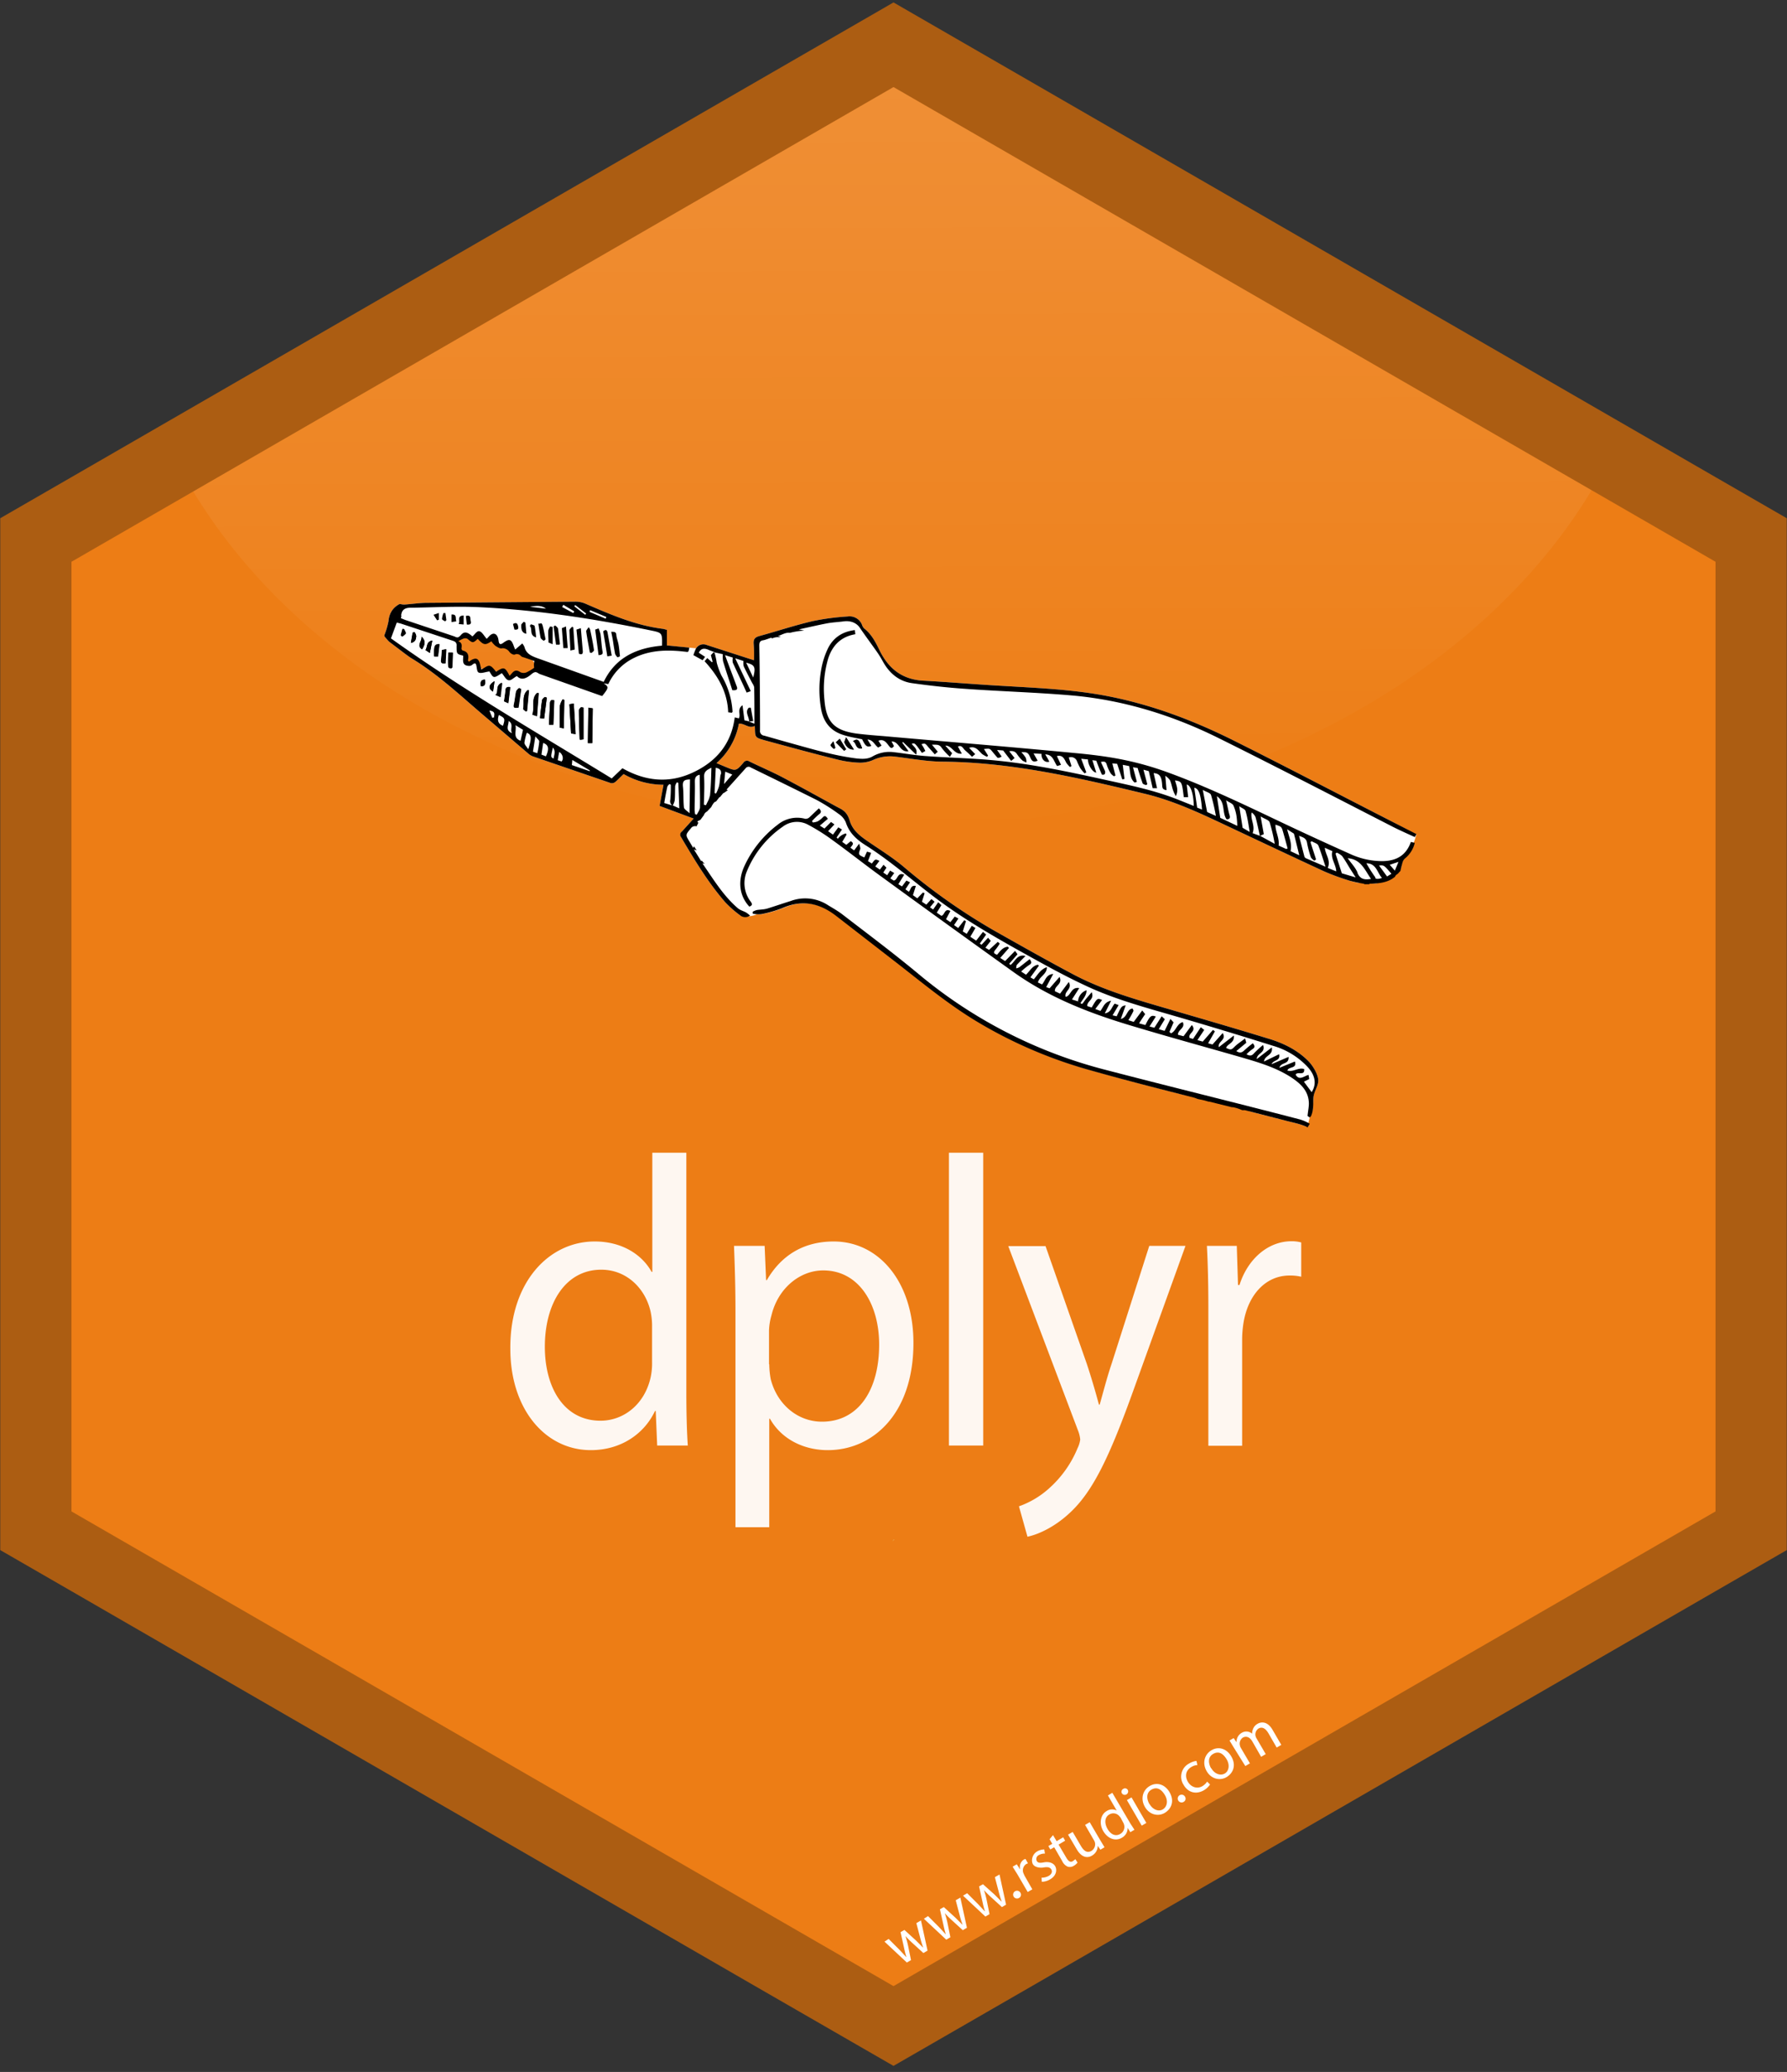
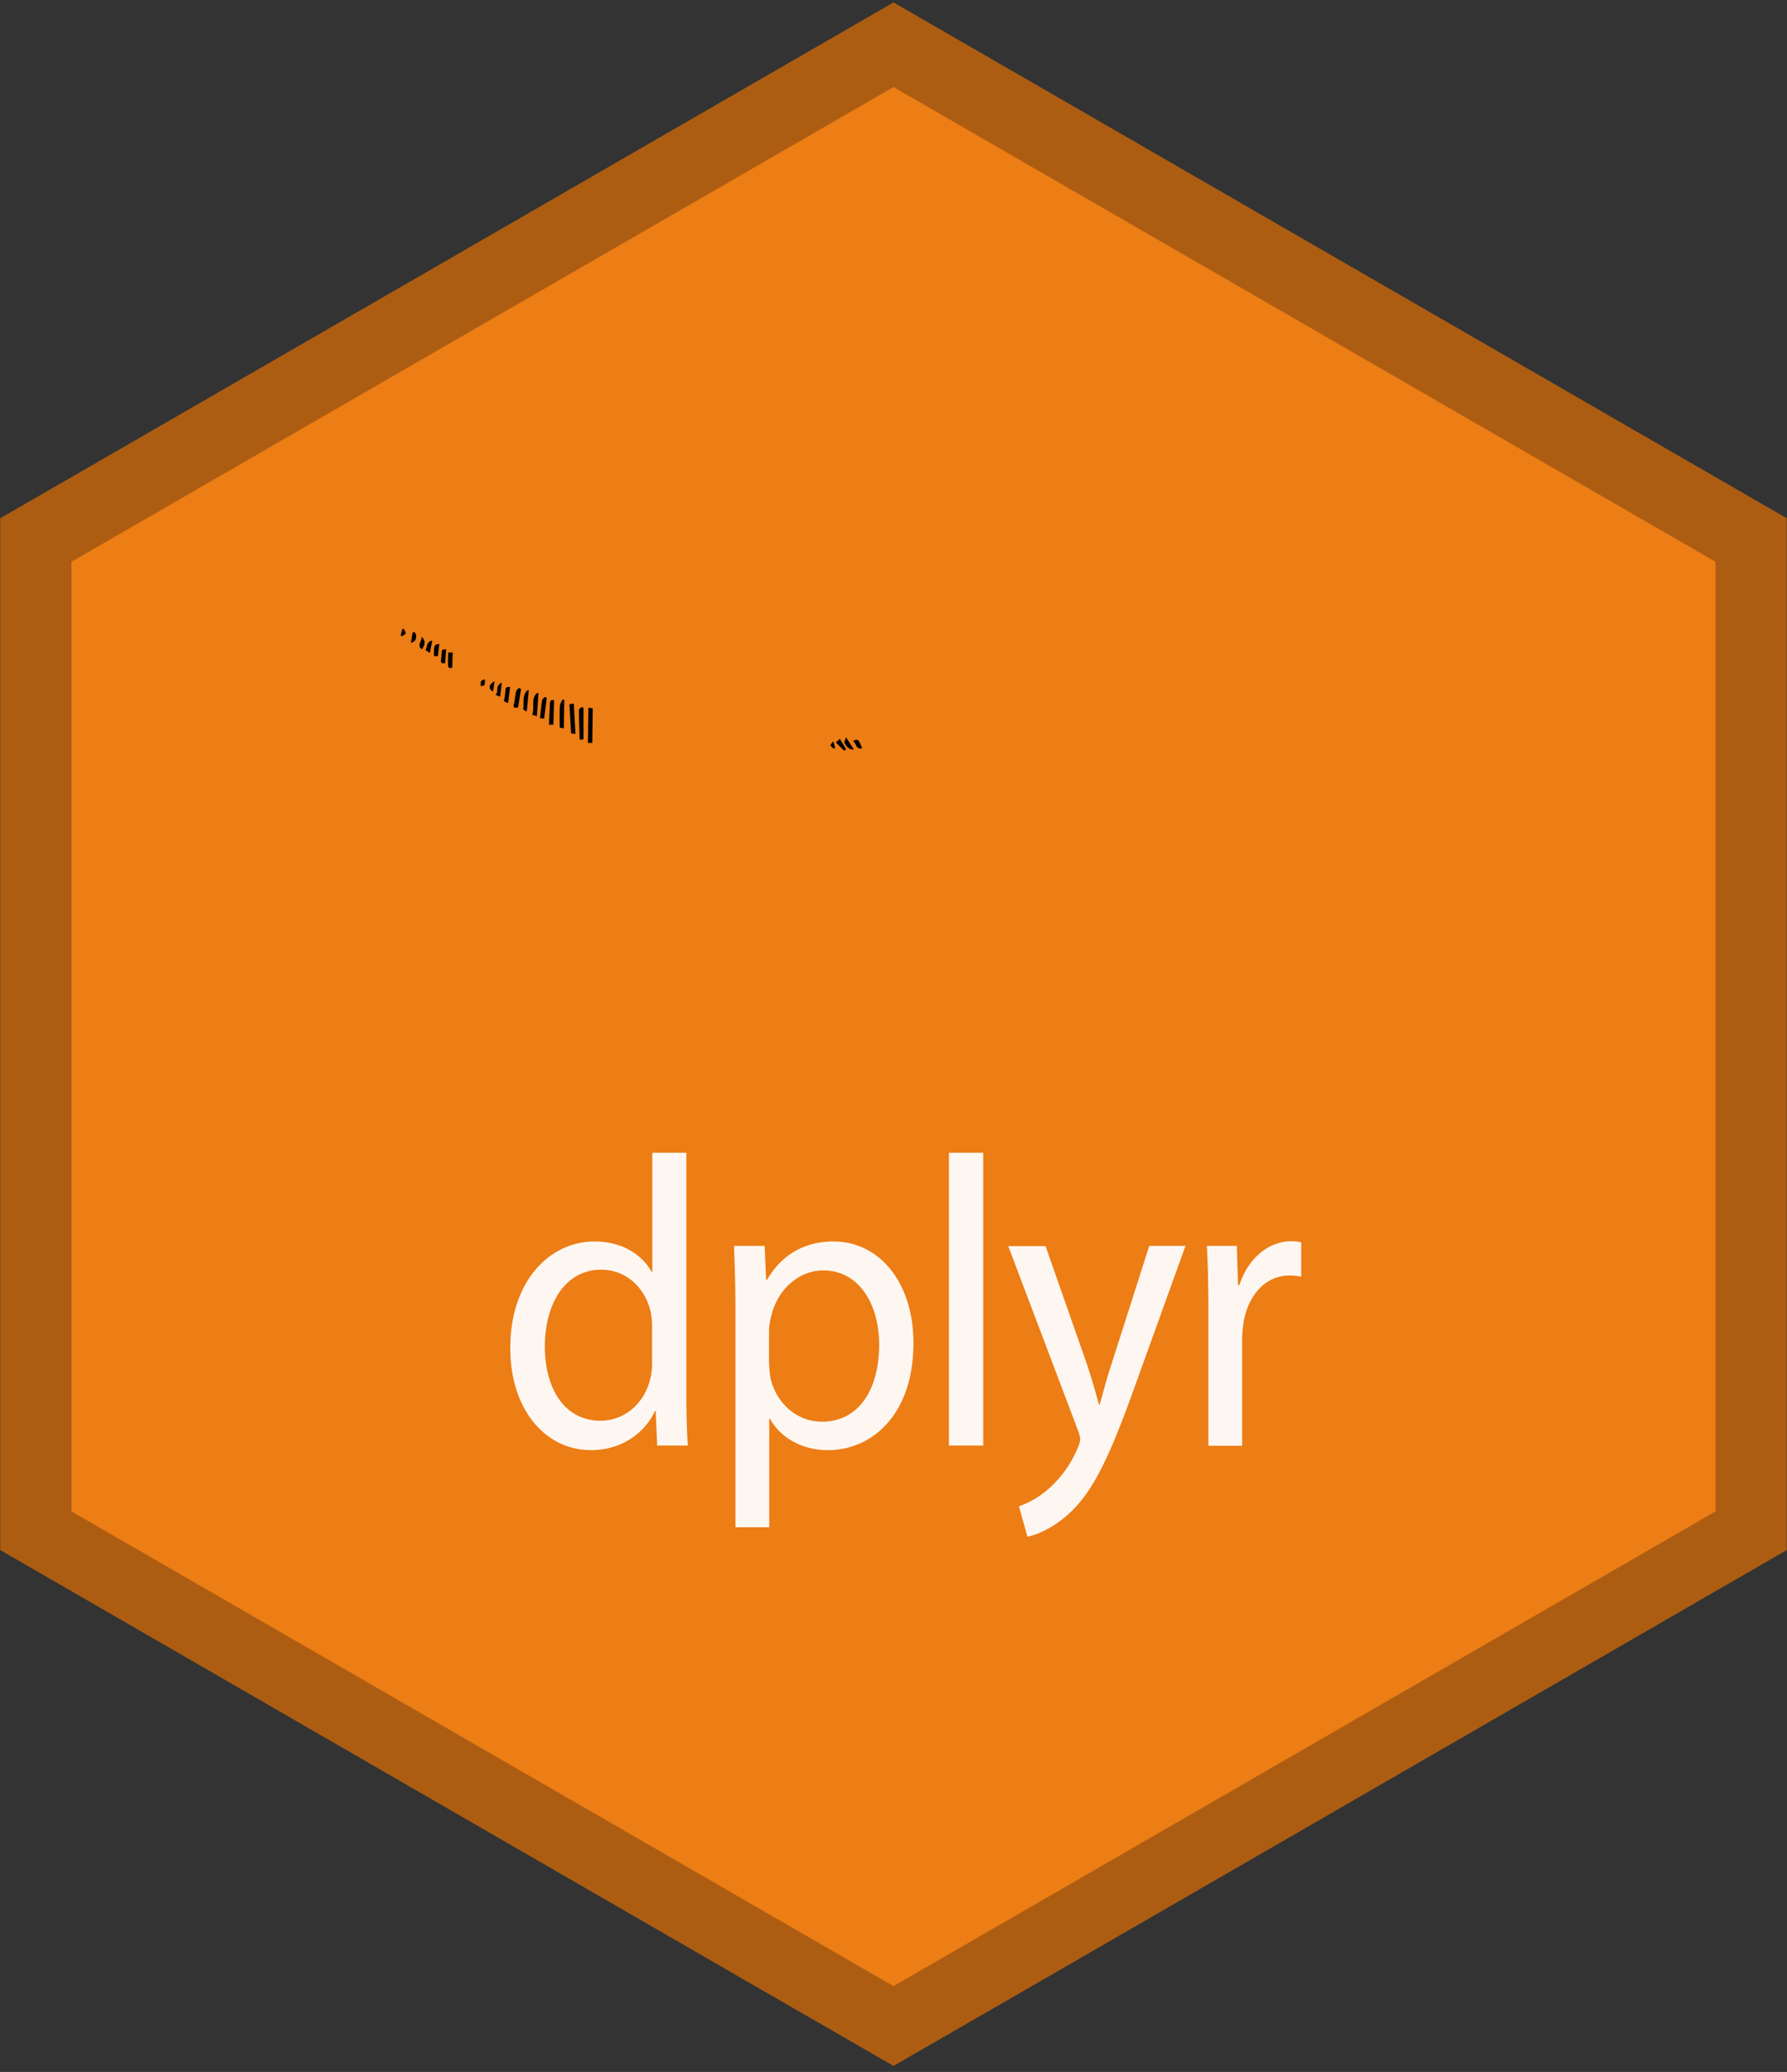
<svg xmlns="http://www.w3.org/2000/svg" id="Layer_1" data-name="Layer 1" viewBox="0 0 735 852">
  <rect x="0" y="0" width="735" height="852" fill="#333333" stroke="none" />
  <defs>
    <clipPath id="clip-path">
      <path fill="none" d="M369.5 7.4l358.7 207.1v422.1L369.5 845 2.8 636.6V214.5L369.5 7.4z" />
    </clipPath>
    <linearGradient id="linear-gradient" x1="366.25" y1="-122.39" x2="367.55" y2="341.13" gradientUnits="userSpaceOnUse">
      <stop offset="0" stop-color="#fff" stop-opacity=".83" />
      <stop offset="0.56" stop-color="#fff" stop-opacity=".37" />
      <stop offset="1" stop-color="#fff" stop-opacity="0" />
    </linearGradient>
    <style>.cls-2{fill:#dcddde}.cls-9{fill:#fff}</style>
  </defs>
  <g clip-path="url(#clip-path)">
    <circle cx="365.5" cy="437.4" r="442.1" fill="#ed7d15" />
-     <ellipse cx="366.9" cy="105.8" rx="315.2" ry="234.6" opacity=".25" fill="url(#linear-gradient)" />
  </g>
  <path d="M705.6 196.2L427.8 35.8 367.5 1l-60.3 34.8L29.4 196.2.1 213.1v424.3l29.3 16.9 281.2 162.4 56.9 32.8 56.9-32.8 281.2-162.4 29.3-16.9V213.1zm0 425.3L367.5 816.7 29.4 621.5V231L367.5 35.8 705.6 231v390.5z" fill="#ac5d12" />
-   <path d="M367 633.9l.9-.9h-.3z" fill="#e6b35a" />
  <path class="cls-9" d="M282.3 474v99.2c0 7.3.2 15.6.6 21.2h-12.6l-.6-14.2h-.3c-4.3 9.2-13.8 16.1-26.4 16.1-18.7 0-33.1-16.8-33.1-41.7-.2-27.3 15.8-44.1 34.7-44.1 11.8 0 19.8 5.9 23.4 12.5h.3v-49h14.1zm-14.1 71.7a27.9 27.9 0 00-.6-6.3c-2.1-9.5-9.8-17.3-20.3-17.3-14.6 0-23.2 13.6-23.2 31.7 0 16.6 7.7 30.4 22.9 30.4 9.4 0 18.1-6.6 20.6-17.8a27.4 27.4 0 00.6-6.4v-14.3zm34.3-6.6c0-10.5-.3-19-.6-26.8h12.6l.6 14.1h.3c5.8-10 14.9-15.9 27.5-15.9 18.7 0 32.8 16.8 32.8 41.7 0 29.5-17 44.1-35.2 44.1-10.2 0-19.2-4.7-23.8-12.9h-.3V628h-13.9v-88.9zm13.9 21.9a35.5 35.5 0 00.6 6.1c2.6 10.3 11 17.5 21.1 17.5 14.9 0 23.5-12.9 23.5-31.7 0-16.5-8.2-30.5-23-30.5-9.6 0-18.6 7.3-21.3 18.5a25.6 25.6 0 00-1 6.1v14zm73.9-87h14.1v120.4h-14.1V474zm39.7 38.3l17 48.5c1.8 5.4 3.7 11.9 5 16.8h.3c1.4-4.9 3-11.2 5-17.1l15.4-48.2h14.9l-21.1 58.5c-10.1 28.2-17 42.6-26.6 51.4-6.9 6.4-13.8 9-17.3 9.7l-3.5-12.5a36.7 36.7 0 0012.3-7.3 45 45 0 0011.8-16.6 11.2 11.2 0 001.1-3.6 13.7 13.7 0 00-1-3.9l-28.6-75.6H430zm67 25.6c0-9.7-.2-18-.6-25.6h12.3l.5 16.1h.6c3.5-11 12-18 21.4-18a14.4 14.4 0 014 .5V525a20 20 0 00-4.8-.5c-9.9 0-17 8-18.9 19.2a44.5 44.5 0 00-.6 7v43.8H497v-56.6z" opacity=".94" />
-   <path class="cls-9" d="M365.5 797.3l4.5 4.5 2.7 2.9h.1c-.4-1.2-.7-2.5-1-3.9l-1.4-6.3 1.6-.9 4.7 4.3 2.9 2.9h.1a36.3 36.3 0 01-1.2-3.9l-1.6-6.1 1.9-1.1 2.7 12.4-1.7 1-4.5-4.1a40.6 40.6 0 01-2.9-2.9 35.4 35.4 0 011.1 4l1.2 5.9-1.7 1-9.2-8.6zm16.2-9.4l4.5 4.5 2.7 2.9h.1c-.4-1.2-.7-2.5-1-3.9l-1.4-6.3 1.6-.9 4.7 4.3 2.9 2.9h.1a36.5 36.5 0 01-1.2-3.9l-1.6-6.1 1.9-1.1 2.7 12.4-1.7 1-4.5-4.1a40.5 40.5 0 01-2.9-2.9 35.4 35.4 0 011.1 4l1.2 5.9-1.7 1-9.2-8.6zm16.1-9.4l4.5 4.5 2.7 2.9h.1c-.4-1.2-.7-2.5-1-3.9l-1.4-6.3 1.6-.9 4.7 4.2 2.9 2.9h.1a36.3 36.3 0 01-1.2-3.9l-1.6-6.1 1.9-1.1 2.7 12.4-1.7 1-4.5-4.1a40.1 40.1 0 01-2.9-2.9 35 35 0 011.1 4l1.2 5.9-1.7 1-9.2-8.6zm21.4 1.9a1.6 1.6 0 11.5-2.1 1.5 1.5 0 01-.5 2.1zm-.7-9.6l-2-3.2 1.7-1 1.3 2h.1a3.6 3.6 0 011.6-4l.6-.2 1 1.8-.7.3a3.1 3.1 0 00-1.1 3.9l.4.9 3.2 5.6-1.9 1.1zm9.9 1.3a5.8 5.8 0 002.9-.7c1.4-.8 1.6-1.9 1.1-2.7s-1.4-1.1-3.1-.8-3.8-.1-4.5-1.4-.4-3.9 1.8-5.2a6 6 0 012.9-.8l.3 1.7a4.7 4.7 0 00-2.5.6 1.8 1.8 0 00-.9 2.4c.5.9 1.4.9 3 .6s3.7 0 4.6 1.6.4 4-2.1 5.4a6.9 6.9 0 01-3.4 1zm4.7-17.5l1.5 2.5 2.7-1.6.8 1.4-2.7 1.6 3.3 5.6c.8 1.3 1.6 1.8 2.6 1.2l1-.8.9 1.4a5.3 5.3 0 01-1.5 1.3 3.1 3.1 0 01-2.5.4 4.5 4.5 0 01-2.3-2.3l-3.3-5.7-1.6.9-.8-1.4 1.6-.9-1.1-1.9zm19.5 2.2l1.7 2.8-1.7 1-1.1-1.6a4.6 4.6 0 01-2.3 4c-1.6 1-4.1 1.2-6.3-2.5l-3.6-6.1 1.9-1.1 3.4 5.8c1.2 2 2.5 3 4.3 2a3.2 3.2 0 001.5-3.2 3.2 3.2 0 00-.4-1.1l-3.7-6.4 1.9-1.1zm4.9-19.6l7.4 12.6 1.7 2.6-1.7 1-1.1-1.8a4.5 4.5 0 01-2.4 4.1c-2.5 1.5-5.7.5-7.6-2.7s-1.1-6.9 1.4-8.3a4 4 0 014.1-.2l-3.6-6.2zm3.4 10.2l-.6-.7a3.2 3.2 0 00-4-.6c-2 1.1-2.1 3.6-.8 5.9s3.3 3.3 5.3 2.1a3.3 3.3 0 001.5-3.9 3.8 3.8 0 00-.4-.9zm3-11.3a1.4 1.4 0 01-2.4 1.4 1.3 1.3 0 01.5-1.9 1.3 1.3 0 011.9.5zm5.7 14.6l-6.1-10.5 1.9-1.1 6.1 10.5zm11.4-13.8c2.3 3.9.6 7.1-2 8.6s-6.2.8-8.1-2.5-.9-6.9 2-8.6 6.2-.7 8.1 2.5zm-8.2 4.9c1.3 2.3 3.7 3.3 5.5 2.2s2.2-3.6.8-5.9-3.2-3.5-5.5-2.2-2 4-.8 6zm14.1-.9a1.6 1.6 0 11.5-2.1 1.5 1.5 0 01-.5 2.1zm10.8-7.1a8.1 8.1 0 01-2.6 2.4c-3.2 1.8-6.5.9-8.3-2.3a6.1 6.1 0 012.4-8.8 7.3 7.3 0 012.9-1l.4 1.7a5.1 5.1 0 00-2.5.8c-2.4 1.4-2.7 3.9-1.4 6.1s3.8 3 5.9 1.8a6.2 6.2 0 002-1.9zm8.7-11.6c2.3 3.9.6 7.1-2 8.6s-6.2.8-8.1-2.5-.9-6.9 2-8.6 6.2-.7 8.1 2.5zm-8.2 4.9c1.3 2.3 3.7 3.2 5.5 2.2s2.2-3.6.8-5.9-3.2-3.5-5.5-2.2-2 3.9-.9 5.9zm9.2-8.6l-1.7-2.8 1.7-1 1.1 1.6h.1a4.2 4.2 0 012.2-3.8 3.6 3.6 0 014.2.4 5 5 0 01.4-2 4.1 4.1 0 011.9-2.1c1.4-.8 4-1.1 6.1 2.5l3.6 6.2-1.9 1.1-3.4-5.9c-1.2-2-2.6-2.8-4.1-1.9a2.9 2.9 0 00-1.2 3 3.6 3.6 0 00.4 1l3.8 6.5-1.9 1.1-3.6-6.3c-1-1.7-2.4-2.4-3.9-1.6a3 3 0 00-1.2 3.3 3.1 3.1 0 00.4 1l3.7 6.3-1.9 1.1zm75.3-375.3l-11.8-6.2c-20.9-10.7-41.7-21.6-62.7-32.1-17.3-8.7-35.3-15.5-54.5-19-13.3-2.4-26.8-3-40.3-3.8-11.3-.6-22.5-1.6-33.7-2.2-8.6-.5-14.2-4.9-17.9-12.4-1.6-3.3-3.3-6.7-6.4-9.1a4.1 4.1 0 01-.9-1.6 5.5 5.5 0 00-5.9-3.3 100.9 100.9 0 00-14.3 1.9c-7.3 1.7-14.5 4.1-21.8 6.1-1.9.5-2.7 1.2-2.5 3.4a53.6 53.6 0 01.1 6.6l-19.5-6.3a3.5 3.5 0 00-4.3 1.4l-12-1.2V259l-1.5-.4c-11.4-1.4-21.7-5.9-32.1-10.4a10.2 10.2 0 00-4-.8l-61.1.5c-3.1 0-6.2.5-9.3.7a7.2 7.2 0 01-1.6-.2h-.4c-2.8 1.5-4.2 3.8-4.5 7a34.6 34.6 0 01-1.7 5.8v.4a18.9 18.9 0 002 2.3l6.2 4.7c1.1.8 2.1 1.6 3.3 2.3 11.3 6.9 20.8 16.1 30.9 24.6l16.7 14.3a6.2 6.2 0 001.9 1.2l32.1 11a2.2 2.2 0 001.8-.4c1.2-1 2.3-2.2 3.5-3.3a33.2 33.2 0 0016.4 4.4l-1.6 8.7 14 5.2-4.8 5.3a1.7 1.7 0 00-.4 2.3c5.5 9.3 11 18.5 18.1 26.7a43.8 43.8 0 006.1 5.4c1.1.9 5.3.6 7.1-.4a5.4 5.4 0 002 0 49.5 49.5 0 008.7-2.5c8.2-3.6 15.4-2 22.2 3.3l25.8 20c10.1 7.9 20 16 30.9 22.7a188.6 188.6 0 0048.1 20.8c12.7 3.6 25.4 6.9 38.1 10.1a1.9 1.9 0 011.4.1c1.7.7 3.6.4 5.4.7a8.4 8.4 0 012.8 1.2c1.5.3 3 .6 4.5 1l2.3.8a70.3 70.3 0 0111.1 3.1l13.4 3.4c3.1.9 6.3 1.4 9.2 2.7h.1l.7-1.5a39.7 39.7 0 00.9-3.9 1.9 1.9 0 01.8-1.1 51.3 51.3 0 00.4-5.2c0-2.3 1.8-4.6 2-6.9s-1.9-6.3-4.4-8.7c-4.6-4.5-10.3-7.2-16.4-9-12.7-3.9-25.4-7.6-38.1-11.3-14.3-4.2-28.8-8.1-42-15.1-10.9-5.8-21.7-11.9-32.5-18a249.2 249.2 0 01-36.8-25.9c-4.7-4-9.9-7.2-15-10.7-3.2-2.2-6.3-4.5-7.5-8.5s-3.2-4.6-5.6-5.9c-7.3-4-14.7-8.1-22.1-12-4.4-2.3-9.1-4.3-13.6-6.5a1.7 1.7 0 00-2.4.5c-3.1 3.6-3.2 3.5-7.5 1.7l-3.6-1.5a28.4 28.4 0 009.2-16.2c2.3-.3 4.1 2.2 6.5.9 0 .2.1.5.1.8.1 4 .1 4.1 4 5.1 9.9 2.7 19.8 5.4 29.8 7.9a44.1 44.1 0 008.8 1.3 13.3 13.3 0 005.8-1 16.8 16.8 0 019-1.5c6.7.8 13.5 2.1 20.2 2.1 28.4.3 55.8 6.7 83.2 13.3 11.8 2.9 22.8 8.1 33.8 13.3 13.2 6.2 26.3 12.4 39.5 18.5a94.9 94.9 0 0010.7 3.9 29.6 29.6 0 003.8.9 1.6 1.6 0 011.7 0l.4.2h4.7l3.3-1a11 11 0 003.6-2.3c.8-.6 2.4-1.1 2.9-2l.4-.6c.3-1.1.5-2.3.8-3.4a3.6 3.6 0 011.1-1.4c1.8-1.6 3.8-6.4 4.4-9h-.1zm-365-66.2a9.1 9.1 0 01-3.6.5c-1.3-.1-2.4-.5-3.7.2a1.9 1.9 0 01-2.9-1l-.2-.4h-.3a8.2 8.2 0 01-2.2-.1 4.6 4.6 0 01-2.1-1 1.6 1.6 0 00-1.1-.7c-.9.1-1.5.8-2.5.7a3.2 3.2 0 01-2.1-.9c-1-1-1.7-2.1-3.3-1.9a1.9 1.9 0 01-1.9-1.3c-.5-2.6-3.1-3.9-3.6-6.6a2 2 0 011.2-2.4 3.9 3.9 0 012.9.1c.8.3 0 .6 1 .1a5.9 5.9 0 011.5-.6 4.5 4.5 0 013 .6c.6.3 1.5 1.2 2.1.9a1.8 1.8 0 011.5.1 1.6 1.6 0 011.7.9c.8 1.4 2 2.5 3.6 1.7a1.9 1.9 0 012.9 1c.6 1.6 3.3 1.7 4.7 2.1s3.8 1.2 5 2.9a3.3 3.3 0 01-1.6 5.1z" />
  <path d="M243.6 305.6l.2-14.3-1.8-.3-.2 14.5h1.8zm-5.5-13.6c0 4 .2 7.9.3 11.9l.2.3 1.4-.2v-13l-.9-.2a3 3 0 00-1 1.2zm-2.1-2.7l-1.8.3.7 12 1.8.2zm-4.1 10.2l.2-11.7-.7-.2a8.4 8.4 0 00-1.1 2.6c-.2 3-.1 5.9-.1 9zm-5.7-10.3c-.1 2.9-.3 5.8-.4 8.8h1.8l.3-10c-1.1-.4-1.6 0-1.7 1.2zm-5.4 5.3l.7-9.5h-.7c-2.5 2.4-.8 5.9-1.9 8.9zm2.2-6.8c-.4 2.5-.6 5-.9 7.6l1.7.2 1.1-8.6-.8-.3a3.3 3.3 0 00-1 1.1zm-8.7-4.4l-.8-.4a3.9 3.9 0 00-1.2 1.3c-.4 1.7-.5 3.5-.9 5.2s.1 1.8 1.7 1.5zm.8 8c-.1.3.7.8 1.1 1.2l.5-.2.8-8.5h-.5c-2.4 2.1-1.3 5.1-1.8 7.6zm-6.1-2.2l.8-6.6c-2.3-.3-1.8 1.3-2 2.3l-.5 3.6zm-22.8-20.8h-1.8c-.1 1.8-.2 3.5-.1 5.2s.8.9 1.2 1.3l.5-.4zm-2.7-1.4l-1.8.4a39.2 39.2 0 01-.3 4c-.2 1.3.3 1.6 1.7 1.4zm-3.4 3l.6-5.1c-2 .1-2.3.6-2.2 5h1.6zm23.5 15.7l2.1.9.7-5.8c-3 1.3-1 3.9-2.7 5.1zM348 303.2c-.4 1.1-.8 2-.7 2.1s1.1 3.1 3.9 2.9zm-.8 5.5l.8-.6-2.6-4.3-1.6 1.5zm-170.4-40.2l1-5.1c-2.6.5-1.9 2.6-2.8 3.9zm174 36.3c1.6.6.9 3.5 3.8 2.9-1.4-3.7-1.8-4.1-3.8-2.9zM173.6 267c1.4-2.3 1.4-3.6-.2-5.2.2 2-2.2 3.6.2 5.2zm-4.6-2.7c2-.4 2.1-1.7 2.2-2.8a3.7 3.7 0 00-.7-1.6l-.8.2zm33.8 20.1l.6-4.3c-2.5 1.5-2.6 3.1-.6 4.3zm-36-24c.1-.5-.4-1.2-.7-1.8h-.6l-.7 2.6.5.4a4.2 4.2 0 001.6-1.1zm30.9 21.7c2.2.1 1.7-1.4 1.7-2.7-1.9.2-1.8 1.4-1.6 2.8zm145 22.7c-.5.8-1.2 1.4-1.1 1.7a5.4 5.4 0 001.4 1.4l.5-.5z" />
-   <path d="M568.7 354.1a31.6 31.6 0 01-13.5-3q-17-7.6-33.9-15.7c-13.5-6.4-27-12.7-41-17.8s-25.6-6.8-38.8-8c-26-2.5-52-4.6-78-6.9-3.8-.3-7.7-.6-11.5-1.1-8.9-1.3-12.2-4.8-12.9-13.8a44.1 44.1 0 011.5-16.9c1.7-5.4 5.2-9.1 11.2-10.1l-.2-1.7c-5.1.6-8.9 3.1-11.1 7.6a33.8 33.8 0 00-2.8 9 46.4 46.4 0 000 15.7c.9 5.3 3.7 9 8.8 10.7 2.6.9 5.3 1.3 8.1 1.9 1.4 2.9 2.1 3.4 3.8 2.7l-1.6-2.6c2.3.1 2.9 2.2 4.4 3.3l1.4-.8-1.3-2c2.2-.9 3.3.8 4.3 2.1s1.3 1 2.1.1l-1-1.9c3.2-.1 3.3 4.6 7 4l-2.6-3.5.3-.3 5.4 5.2c.8-2.5-1.1-3.2-1.8-4.5 1.3-.3 1.3-.3 4.2 3.8l1.4-.8-.7-1.4-.9-1.4c1.5-.4 1.5-.4 2.9 1.3l2.6 2.9 1.2-1.1-2.4-2.9c1.7.1 3-.3 4 1.3a26.7 26.7 0 003.4 3.7l.9-1.5-2.8-3.1c2.9 0 3.6 3.7 6.8 3.3L394 307c1.6-.8 2.1.8 2.9 1.5s1.9 1.7 2.9 2.7l1.3-1.1-2.5-2.6c2.8-.9 3.9 1.3 5.4 2.6a10.4 10.4 0 002 1.1l.4-.5-1.7-2.7c3.2-.3 2-.4 5.6 3.6h.7l1-.5-1.9-2.7 2.5.2 3.3 4.3 1.4-1.2-2.2-2.8c1.4-.2 2.4 0 3.2 1.2a14.9 14.9 0 002.2 2.6 5.7 5.7 0 001.7.8 6.4 6.4 0 00-.3-1.9 16.2 16.2 0 00-1.8-2.3c1.5 0 2.5-.2 3.3 1.4s1 3.1 3.4 2.1l-1.7-3 3.3.2c-.2 2.1 1.4 3.8 3.2 3.2l-.8-1.5-.9-1.5c3.3.1 3.5 2.9 4.9 4.8l1.6-.5-1.7-3.6c2.5-.6 3.1 1.3 3.9 2.8a9.8 9.8 0 001.5 1.7l.6-.4-1.1-3.5a2.6 2.6 0 013.4 1.6 23.4 23.4 0 001.4 2.9 17.8 17.8 0 001.7 2l.7-.4-2.1-5.6 2.8.3c-.1 2 1.8 5.3 3.4 5.4l-1.6-5.1 1.6.2c.8 2.1 1.5 3.9 2.3 5.7a1.3 1.3 0 001.1-.1 1.5 1.5 0 00.2-1.3c-.5-1.2-1.1-2.4-1.7-3.8 1.2-.2 2-.3 2.4 1.1a15.7 15.7 0 001.7 3.7 4.8 4.8 0 001.3 1.1l.6-.3-1.3-5 2 .2 2.1 6.4.9-.2-.7-5.8 2.6.5c.6 2.4.2 5.1 2.3 6.8l.9-.3-1.6-6 1.9.3c.7 2.3 1.4 4.4 2.1 6.4a2.8 2.8 0 001.4.6l.5-.3-1.6-6 2.2.6 1.6 7h1.8l-1.4-6.2c2.4.2 3.3 1.3 3.5 4.9.1 1 0 1.9 1.8 2.1l-.5-5.9a7.6 7.6 0 011.9 1.8c.6 1.3.8 2.8 1.3 4.2s.6 1.3 1.1 2.4c1.3-2.6.2-4.5-.3-6.5 2.8.5 2.8.5 3.6 6.9h1.8l-.6-5.2c1.6.3 2.8 3.7 2.9 8.8l-6-2.4c-10.4-4.2-21.3-6.3-32.1-8.7-15.9-3.5-31.9-6.8-48.2-8-7.9-.6-15.9-.8-23.9-1.4-4.4-.3-8.8-1.1-13.2-1.6a13.8 13.8 0 00-8.8 1.8c-2 1.1-4.1 1-6.3.8-9.8-1.2-19.2-4.1-28.7-6.7l-9.5-2.7a1.9 1.9 0 01-1.7-2.2q0-17.5-.3-34.9c0-1.2.3-1.9 1.5-2.1s2.4-.8 3.6-1.1v.4a5.7 5.7 0 012.6-.6 2 2 0 001.1-.2l-1.2-.2c1.5-.5 3.1-1.5 4.6-1.4h.5a30.8 30.8 0 015.8-.9l-2.2-.5c4.2-.9 8-1.8 11.7-2.5 2.2-.4 4.5-.5 6.8-.8s5 .3 6.6 2.7 4.4 6.2 6.6 9.3 2.4 3.9 3.6 5.8c2.6 4.1 6.3 6.9 11.1 7.6 7.1 1 14.2 1.8 21.3 2.3 15 1.1 30 1.5 44.9 2.8 21 1.9 41 8.1 59.8 17.4 24.2 12 48.1 24.4 72.1 36.7 2.8 1.4 5.7 2.7 8.8 4.1l.7-1.2-11.7-6c-20.9-10.7-41.7-21.6-62.7-32.1-17.3-8.7-35.3-15.5-54.5-19-13.3-2.4-26.8-3-40.3-3.8-11.3-.6-22.5-1.6-33.7-2.2-8.6-.5-14.2-4.9-17.9-12.4-1.6-3.3-3.3-6.7-6.4-9.1a4.1 4.1 0 01-.9-1.6 5.5 5.5 0 00-5.9-3.3 100.9 100.9 0 00-14.3 1.9c-7.3 1.7-14.5 4.1-21.8 6.1-1.9.5-2.7 1.2-2.5 3.4a53.6 53.6 0 01.1 6.6l-19.5-6.3a3.5 3.5 0 00-4.4 1.6 25.6 25.6 0 00-1 2.6l3.8 2.1 1-1.4-2.6-1.7c1-2 2.5-1.9 4.2-1.1l2.1.8.4.2 3.2.7a12.8 12.8 0 00.1 2.9c1.2 4 2.6 8.1 3.8 11.9 1.9.2 2.3-.4 1.8-1.6l-4.8-12.8 3.2 1a6.1 6.1 0 000 2.1c1.9 4.1 3.8 8.1 5.7 12.3l1.7-.6-6.4-13.5 3.4 1.1a6.2 6.2 0 00.1 2.2c1.1 2.3 2.3 4.6 3.5 6.9a4.6 4.6 0 01.8 1.7c.1 4.9.1 9.8.1 15l-2.4-1h.1l-1.8-.4-.8-6.2c-2.4 1.7-.6 3.8-1.5 5.4l-1.7-.4c-1.4 10.9-7.6 18.2-17.3 22.7s-19.4 3.6-28.9-1.8l-4.4 4.2c-30.5-18.7-61.6-36.7-90.8-57.6l2.4-6.5 1.6.4 21.5 7.1c1.2.4 1.6 1 1.5 2.2a2.7 2.7 0 000 .4c0 2.7.1 2.9 2.7 3.5.1 1.5-.6 3.6 1.5 4.1s2.1-.6 3.2-.9.6 3.1 1.6 3.7 2.8-.2 4.5-.4c1.7 2.9 1.7 2.9 5.1.7.9 1 1.6 2.6 2.7 2.9s2.1-1 3.5-1.7c1.8 1.9 3.9 1 5.9-.7s2.3-.6 3.6-.1L247 286l.7.2c2.7-3.4 2.8-3.7.6-5.2l1.9.3a22.5 22.5 0 018.8-9.8c6.6-3.9 13.8-4.4 21.1-3.7l1.9.2c1.2.2 1.2.1 1.5-1.7l-9.2-.9V259l-1.5-.4c-11.4-1.4-21.7-5.9-32.1-10.4a10.2 10.2 0 00-4-.8l-61.1.5c-3.1 0-6.2.5-9.3.7a7.2 7.2 0 01-1.6-.2h-.4c-2.8 1.5-4.2 3.8-4.5 7a34.6 34.6 0 01-1.7 5.8v.4a18.9 18.9 0 002 2.3l6.2 4.7c1.1.8 2.1 1.6 3.3 2.3 11.3 6.9 20.8 16.1 30.9 24.6l16.7 14.3a6.2 6.2 0 001.9 1.2l32.1 11a2.2 2.2 0 001.8-.4c1.2-1 2.3-2.2 3.5-3.3a33.2 33.2 0 0016.4 4.4l-1.6 8.7 14 5.2-4.8 5.3a1.6 1.6 0 00-.4 2.3c5.5 9.3 11 18.5 18.1 26.7a43.8 43.8 0 006.1 5.4 3.4 3.4 0 004.2.2 11.8 11.8 0 00-1.5-1.2c-1.2-.7-2.6-1-3.6-1.9-5.9-5.1-9.9-11.7-14.5-18.4l1 .2a5.4 5.4 0 01-1.2-1.3l-.3.2-3-4.8 1.2.4a10.7 10.7 0 01-1-1.5h-.4v.6l-1.6-2.7c-1.7-2.8-1.7-2.8.5-5.4a2.1 2.1 0 012.4-.9l.8-1.6h-.4v-.5l1.2-.6 1.4-1.9a2.6 2.6 0 011.3-1.5l1.9-2h-.1c.8-1.4 1.2-2 1.9-2.1l1.4-1.8h.2l1.4-1.7h.2l1.7-1.2-.6-.2 7.9-8.8a1.5 1.5 0 012.1-.3c9 4.4 18 8.8 27 13.3a77.9 77.9 0 019.3 5.9 7.6 7.6 0 012.8 3.4c1.4 4.3 4.4 7 8 9.3 9.4 5.9 17.8 13.2 26.6 20 12.2 9.5 25.7 17.3 39.2 24.8 8.1 4.5 16.2 9 24.6 12.9 12 5.7 24.9 9.1 37.6 12.8s26.6 7.9 39.9 12.1a31.2 31.2 0 0114 8.6c3.2 3.5 3.8 7 1.7 10.4l-3.2-4.3 2.2-1.1-.3-1.7c-1.9.5-3.8 2.5-5.3-.1.7-1.5 3.8.7 3.5-2.3-2.4-.8-4.5 1.4-6.9.6.6-1.8 4-.6 3.1-3.7l-6.4 2.6c.7-2.5 4-1.2 3.8-4.5l-7 3c.8-1.9 3.7-1.2 3.1-4.1l-6.2 3c.2-2.6 3.8-2.4 3.2-5.8l-6.2 4.8c.1-2.6 3.8-2.5 2.6-5.8a41.9 41.9 0 00-3.7 3.4c-.9 1.1-1.8 1.2-3.1.4a17.2 17.2 0 012.3-2c1-.6 1.4-1.2.3-2.5a42.7 42.7 0 00-3.5 2.9c-1 1-1.9 1.2-3.3.3l4.1-3.4-.5-1.8c-1.6 1.3-3.1 2.2-4.3 3.4s-1.5 1.5-3.5.5c.6-1.8 3.5-1.9 3.2-5.1l-6.2 4.8c-.5-2.5 3.3-2.9 1.6-5.8l-4.2 4.7-1.8-.5 2.8-4.9-.8-.6-4.2 4.8-2.2-.6 2.8-4.2-1.4-1.1-3.2 4.8-1.4-.4c-.8-2 3.1-2.7.9-5.3l-3.4 4.6-2.3-.6c-.1-2.1 3.1-2.7 2-5.2-2.5.6-2.8 3.8-4.9 4.6l-.6-.6 1.7-3.9-1.3-1.4-2.4 4.9-2.4-.7 2.5-4.1-1.3-1.2-3 4.7-2-.5 2.6-4.1c-1.9-.7-2.4-.3-4.3 3.5l-2.6-.7 1.3-2 1.2-1.8-1.2-1.5-3.5 4.7-2.2-.7c.8-1.3 1.5-2.5 2.1-3.8a2 2 0 00-.4-1c-2.4.3-2.1 3.7-4.8 4.3l2-5.6c-1.7.3-1.8.4-3.7 4.5l-1.7-.4 2.5-4.2-1.6-.6c-1.3 1.3-1.4 3.6-4.1 4l2.6-5.2c-2.8.5-3.2 2.7-4.4 4.2l-2.1-.8 2.8-3.7c-2-.8-2-.8-4.3 3.1l-1.8-.6c-.2-2.1 3.1-2.7 1.8-5.7-1.2 1.5-2.3 2.6-3.1 3.8s-.9 1.2-1.7.5l-1-.6-2.3-.7 3-4.7c-3.5-.6-3.4 3.3-5.6 3.6-.7-2.4 2.9-3.1 1.3-6.1l-3.6 4.8-2.1-1c-.3-2.3 3.3-2.8 1.9-5.9l-4.1 4.7-1.4-.5 2.9-5.4c-3 .2-3.2 2.7-4.6 4.3l-1.7-.8c.6-2.5 3.7-3.3 3.7-6.3-2.7.9-3.8 3.2-5.4 5l-1.4-.8 3.5-4.8-.4-.4c-2.3.4-3.3 2.6-4.9 4.1l-2-1.3a25.2 25.2 0 013.3-2.7c1.1-.6 1.1-1.2.2-2.4l-4.2 3.3a4.8 4.8 0 01-1.3.5 3 3 0 01.2-1.4c1.1-1.2 2.2-2.3 3.6-3.7-3.5-.9-4.3 2.4-6.2 3.7l-.5-.5 3.4-3.9-1-1.4-4.1 4.2-2-1.3 3.6-4.1-.5-.5c-2.1.2-3.2 1.9-4.4 3.3-1.6-.6-1.6-1-.4-2.4a24 24 0 001.5-2.2l-.8-.7-3.6 3.3-1.5-.9 2.2-2.8-1.1-1.3-2.7 2.9-.7-.5 2.6-3.7-1.3-1.1-2.8 3.6-2.4-1.6 2.1-3.6-1.5-.9-2.1 3.3-1.6-1 1.3-4.2-.7-.4-2.5 3.2-1.7-1.2 1.8-2.7-1.5-.8-1.8 2.3-1.8-1.2 1.8-3.4c-2.5-1.3-2.2 1.6-3.7 2l-1.9-1.3 1.9-3.1-1.3-1.2-2.1 3-1.3-.9 1.9-2.3-1.3-1.1-2.1 2.3-1.8-1.2 1.1-3.5-.7-.3-2.3 2.4-1.8-1.3 1.2-3.8c-2.2-.4-2 1.5-2.9 2.4l-1.4-1 1.9-2.9-1.5-.7-1.8 2.4-1.5-.9 2.4-3.9c-2.9-1.2-2.5 2.1-4.3 2.4l-1.4-.9 1.6-2.2-1.7-1-1.2 1.9-1.6-1.1 1.3-2-1.2-1.2-1.5 2-1.9-1.3 1.7-2.3c-1.7-.8-1.7-.8-3.1 1.1l-1.6-1 1.3-3.4-1.7-.5-1.1 2.4c-2.5-1.1-2.5-1.2-1.7-3.4.2-.5-.2-1.2-.4-2.3l-2.1 2.8-1.5-1.1c.5-.9 1.9-1.7.1-2.7l-1.8 1.5-1.7-1.2 1.8-3-.3-.5a6.2 6.2 0 00-3.3 2.2l-.5-.5 2.2-3.3-1.5-.9-2.2 3-2-1.4 2.6-2.8-1.4-1-2.7 2.7-1.9-1.2 3.3-2.8c-.7-.9-1.1-1.7-2.2-.5a8.2 8.2 0 01-2.1 1.6 7.1 7.1 0 01-1.9.4l-.3-.6a31.4 31.4 0 012.8-2.7c1-.7 1.2-1.4 0-2.5-1.3 1.2-2.6 2.5-3.9 3.7a2.3 2.3 0 01-1.7.6 12.6 12.6 0 00-11.3 2.4 44.8 44.8 0 00-13.8 17.2c-2.8 6.2-1.9 12.2 2.1 16.5 1.1-.4 1.4-.9.6-2a12.5 12.5 0 01-1.7-12.3 41.3 41.3 0 0114.9-18.6 9.6 9.6 0 0110.5-.7 80.6 80.6 0 0110.1 6.4c6.8 4.9 13.3 10.1 20.1 15q26.9 19.6 54 39c14.5 10.4 30.8 16.8 47.7 21.9 15.2 4.6 30.6 8.8 45.9 13.2 7.2 2.1 14.5 4.2 20.9 8.4 3.6 2.4 6.7 5.2 7.1 9.8.2 1.8-.3 3.7-.5 6l.9.6.5-.5c1.1-2.4.9-4.9 1-7.4s1.8-4.6 2-6.9-1.9-6.3-4.4-8.7c-4.6-4.5-10.3-7.2-16.4-9-12.7-3.9-25.4-7.6-38.1-11.3-14.3-4.2-28.8-8.1-42-15.1-10.9-5.8-21.7-11.9-32.5-18a249.3 249.3 0 01-36.8-25.9c-4.7-4-9.9-7.2-15-10.7-3.2-2.2-6.3-4.5-7.5-8.5s-3.2-4.6-5.6-5.9c-7.3-4-14.7-8.1-22.1-12-4.4-2.3-9.1-4.3-13.6-6.5a1.7 1.7 0 00-2.4.5c-3.1 3.6-3.2 3.5-7.5 1.7l-3.6-1.5a28.4 28.4 0 009.2-16.2c2.3-.3 4.1 2.2 6.5.9 0 .2.1.5.1.8.1 4 .1 4 4 5.1 9.9 2.7 19.8 5.4 29.8 7.9a44.1 44.1 0 008.8 1.3 13.3 13.3 0 005.8-1 16.8 16.8 0 019-1.5c6.7.8 13.5 2.1 20.2 2.1 28.4.3 55.8 6.7 83.2 13.3 11.8 2.9 22.8 8.1 33.8 13.3 13.2 6.2 26.3 12.4 39.5 18.5a94.9 94.9 0 0010.7 3.9 53.8 53.8 0 005.7 1.2l.2.2h2.2l-.3-.2c4.1-.1 7.7-.4 10.7-2.9a1.6 1.6 0 01.7-.9l.4-.3.4-.4.4-.5h.1l.2-.3c.3-1.3.6-2.6 1-3.9a3.6 3.6 0 011.1-1.4 11.7 11.7 0 003.8-6.2l-1.6-.4c-2 5.7-6.1 7.8-11.6 7.9zm-258.9-75.5l-2.9-6.1c3.6.9 4 1.8 2.9 6.1zm-90.1-4a19.5 19.5 0 01-3.2 1.9 3.1 3.1 0 01-2.5-.1c-1.4-1-2.4-.8-3.4.4l-1 1.1c-1.9-3.6-2.3-3.8-5.5-1.7-.9-.9-1.7-2.2-2.7-2.4s-2.2.9-3.4 1.5c-.5-1.4-.5-3-1.4-4s-2.6-.1-3.7.8l-.3-.3a.6.6 0 01-.1-.4c.4-1.9 0-3.4-2.2-3.9a1 1 0 01-.5-.9c.2-1.3.2-2.4-1.3-2.9a11.9 11.9 0 012.1-1.1 2.1 2.1 0 011.7.1c2.1 1.8 2.2 1.8 4.2 0 2.4 2.6 3.1 2.7 5.6 1a9.9 9.9 0 001.7 1.9c.8.5 1.9 1.2 2.6 1s2.2.2 3 1.3 2 1.5 2.5 1.2 1.7-.2 2.4.7a2.3 2.3 0 001.1.5l4.4 1.5a11.4 11.4 0 00-.2 1.4 9.1 9.1 0 00.1 1.4zm23-23.7l6.7 2.8-.3.7-6.6-2.8zm-6.1-2.1l4.5 3.5-.4.5-4.5-3.5zm-4.9-.1l4.5 2.7-.4.7-4.6-2.5zm-7.1 1.6l-6.6-.8c3.4-.6 5.1-.4 6.7.9zm-59.6 2.8c.2-2.4 1.6-3.2 3.9-3.2 8.8-.1 17.6-.6 26.4-.3 24.4 1 48.4 4.7 72.2 9.6 4.9 1 4.9 1 4.8 6.3-10.5.9-19.2 4.9-24 14.9l-27.4-9.8c-2.4-.9-4.5-1.8-5.2-4.6a5.2 5.2 0 00-.9-1.4l-2.9 2.5-.5-1.2c-1.1-3.2-1.9-3.4-4.5-1.5-1.1.8-1.6.5-1.8-.7a7.8 7.8 0 00-.3-1.5c-.7-1.9-2.1-2.1-3.5-.7l-1.1 1.2c-1.1-1.2-1.8-2.7-2.9-3.1s-2 1.3-3 2.1c-2-1.8-3.3-2.2-4.7-.6s-1.8.9-3 .5l-20-6.7-1.7-.7a8.2 8.2 0 00.2-1zm38.1 41.9l-.6.2-1.2-3c2.7.3 1.9 1.7 1.9 2.9zm3.7 3.4c-2.1-.8-2.3-2.4-1.6-4.4 2.5 1.3 2.6 1.5 1.7 4.4zm2.3-2c2.4 1.4.5 3.4 1.5 5.1-3-1.3-1.3-3.3-1.4-5.1zm5 8.2c-3.4-1.3-1.5-4-2.1-6.4l3.1 1.9zm3.1 3.4c-.6-1-1.5-1.8-1.5-2.6a20 20 0 011-4.1c1.9.8 2.1 2.1.6 6.7zm3.7 1.7l-1.7-.6 1-6.3c.8 1 1.6 1.6 1.6 2.1a36.1 36.1 0 01-.8 4.8zm3.6 1.3l-1.8-.7.7-4.8c2.3.8 2.5 2.4 1.2 5.4zm3.1.9c-1.1-.6-1.1-.6-.2-4.5 1.3 1.6.5 3 .3 4.5zm3.3 1.2l-1.5-.5.3-1.8.3-1.6c1.5.9 1.9 2.9 1 3.9zm11.6 4l-7.3-2.5.2-2.1 7.2 4.3v.3zm30.7 13.1c.4-2.4.8-4.6 1.3-6.8a3 3 0 01.9-1l.5.3a55 55 0 01-.2 6.2 2.1 2.1 0 00.8 2.3zm3.5 1a7 7 0 00.8-2c.2-2 .1-4 .2-6a4.4 4.4 0 01.7-1.5l.6.2.4 10.5zm6.9 3.2c-1-1-2.2-1.6-2.3-2.4-.3-2.8-.1-5.7-.4-8.5s1-2.9 2.9-3zm4.2-2.1c0 .9-.8 1.8-1.2 2.7l-.7-.2a11.8 11.8 0 01-.2-1.7c0-3.9.2-7.8.1-11.7 0-1.6.4-2.5 2-2.8 0 4.7.2 9.3.1 13.8zm4.1-5c-.1 1.3-1 2.5-1.5 3.8l-.9-.2c.1-3.8.3-7.6.1-11.4-.1-2.2 1.1-2.9 3-3.8-.1 4.1-.2 7.9-.6 11.7zm6.4-10l2.9 1.2-3.4 3.9zm-1.9 1.1c-.3 1.7-.3 3.4-.7 5a16.3 16.3 0 01-1.2 2.9l-.6-.2.5-10.4c1.9.4 2.4 1.2 2.1 2.9zm196 13.7l-1.2-8.2c1.9.4 2.7 2.7 3.2 9zm4.1 1.8l-1.8-9.1c1.5.9 3.1 1.2 3.4 2.1a78.7 78.7 0 012 8.6zm5.4 2.4l-1.4-8.9c3.7 2.5 2 6.8 4 9.5 1.3 0 1.6-.6 1.2-1.8s-.8-3.6-1.4-6c1.4.9 2.6 1.3 3 2.1a17.1 17.1 0 011.3 4.5 36.4 36.4 0 01.3 3.9zm9.2 4.1l-1.4-8.9c1 .8 2.4 1.2 2.6 2 .8 2.7 1.2 5.5 1.7 8.6zm4.1 2.2c1.2-3.1-1-5.6-.4-8.5a4.4 4.4 0 011.6 1.9c.7 2.5 1.2 5.1 1.8 7.7zm3.1 1.1l1.5-.7-1.3-7.3c1.5 1 3.3 1.4 3.7 2.4a71.4 71.4 0 012.1 8.9zm10.7 5.4l-3.1-1.4c.4-3.2-1.4-5.8-1.3-8.6 2.4.8 2.5.8 3.1 2.9s1.3 4.6 1.9 6.9zm1.8.9c.7-3.1-.6-5.8-1.4-9l2.8 1.8 2.2 8.9zm6.3 2.9a1.2 1.2 0 01-.6-.7l-2.2-8.5c1.7.6 3 1 3.3 2.9a39.2 39.2 0 001.6 6 4.3 4.3 0 001.4 1.3l.7-.5-2.3-7.1.5-.4c.9.6 2.3.9 2.7 1.7 1.1 2.7 1.9 5.5 3 8.8zm9 4c1.4-3.1-1-5.5-1.2-8.3l3.1 1.4c-.8 3.1 1.5 5.4 1.6 8.3zm5.8 2.2l-2.6-8.1.5-.4a7.3 7.3 0 012.2 1.4c1.4 1.9 2.5 4 3.8 6l1.8 2.8zm6.4-.4c-.9-2.1-2.6-3.8-4-5.8 5.5.4 7 4.8 9.6 8.5-2.7.5-4.5.1-5.6-2.5zm7.4 2.1a62.6 62.6 0 01-3.7-5.8c4.1 0 4.4 3.8 6.4 6-1 .4-2.3.6-2.7.1zm4.8-.4l-3.3-4.5c2-.2 2-.2 5.1 3.4zm3.2-2.4l-2.1-2.4 3.6-1.2z" />
-   <path d="M537.3 463.3l.5.3.9-1.5a17 17 0 00-4.1-1.8c-26.5-6.9-53.1-13.4-79.6-20.3a195.9 195.9 0 01-77.1-39.4c-10.2-8.5-20.8-16.4-31.3-24.5-1.8-1.4-3.9-2.6-5.9-3.8a17.2 17.2 0 00-15.5-1.8c-3.2 1-6.4 2.1-9.6 3.1-1.4.4-2.9.4-4.3.6a7.7 7.7 0 00-1.7.7v.8a12.1 12.1 0 003.5.2 49.5 49.5 0 008.7-2.5c8.2-3.6 15.4-2 22.2 3.3l25.8 20c10.1 7.9 20 16 30.9 22.7a188.6 188.6 0 0048.1 20.8c14.1 4 28.3 7.6 42.5 11.2l1.3.5 2.8.6 1.7.5h.3l9.3 2.3h.5a17.8 17.8 0 013.7 1.2h1.1l16 4.1c3.2.9 6.4 1.4 9.3 2.7zM293.9 268.4l-.4-.2-1.1 1.2.7 2.7-.3.2-1.9-1.7-1.1 1.3c5.5 6 9.4 12.6 9.7 21l1.5.2.3-.4a32.6 32.6 0 00-4.5-14.8 30.1 30.1 0 01-2-5.4c-.2-1.4-.5-2.7-.9-4.1zm-52.1 37.2h1.8l.2-14.3-1.8-.3zm-2.8-14.8a3 3 0 00-.9 1.2c0 4 .2 7.9.3 11.9l.2.3 1.4-.2v-13zm-2.2 11.1l-.8-12.6-1.8.3.7 12zm-6.6-2.7l1.7.3.2-11.7-.7-.2a8.4 8.4 0 00-1.1 2.6c-.1 3-.1 6-.1 9zM228 288c-1.2-.4-1.7 0-1.8 1.2-.1 2.9-.3 5.8-.4 8.8h1.8zm-9 5.8l1.9.7.7-9.5h-.7c-2.5 2.3-.8 5.8-1.9 8.8zm5.2-7.2a3.3 3.3 0 00-1.2 1.1c-.4 2.5-.6 5-.9 7.6l1.7.2 1.1-8.6zm-10.9 4.4l1.1-7.6-.8-.4a3.9 3.9 0 00-1.2 1.3c-.4 1.7-.5 3.5-.9 5.2s.2 1.7 1.8 1.5zm3.7-7.2c-2.4 2.1-1.3 5-1.8 7.6-.1.3.7.8 1.1 1.2l.5-.2.8-8.5h-.6zm-9.6 4.6l1.7.8.8-6.6c-2.3-.3-1.8 1.3-2 2.3zm-21.3-14l.2-6h-1.8c-.1 1.8-.2 3.5-.1 5.2s.8.9 1.2 1.3zm-2.8-1.6l.3-5.8-1.8.4a39.2 39.2 0 01-.3 4c-.1 1.3.4 1.6 1.8 1.4zM308 296.7l1.8-.2-1-5.5h-.8c-1.8 1.8.2 3.8.1 5.7h-.1zm135.4 115.2l1 .6c1-1.7 2.5-3.1 2.5-5.3a5.1 5.1 0 00-3.5 4.7zM178.6 270h1.6l.6-5.1c-2 .2-2.2.8-2.2 5.1zm28 10.9c-3.2 1.1-1.2 3.6-2.8 4.9l2.1.9zm144.6 27.3l-3.2-5c-.4 1.1-.8 2-.7 2.1s1.1 3.1 3.9 2.9zm-7.4-3l3.4 3.5.8-.6-2.6-4.3zM175 267.3l1.8 1.2 1-5.1c-2.6.5-1.9 2.6-2.8 3.9zm179.6 40.4c-1.4-3.8-1.9-4.1-3.8-2.9 1.6.6 1 3.5 3.8 2.9zm-181.2-45.9c.2 2-2.2 3.6.2 5.2 1.4-2.2 1.4-3.6-.2-5.2zm-3.6-1.6l-.8 4.2c2-.4 2.1-1.7 2.2-2.8a3.7 3.7 0 00-.7-1.6zm33.6 19.9c-2.5 1.5-2.7 3-.6 4.3zm-38-18.3a4.2 4.2 0 001.5-1.3c.1-.5-.4-1.2-.7-1.8h-.6l-.7 2.6zm34.1 17.7c-2 0-1.9 1.3-1.7 2.7 2.2.1 1.7-1.4 1.7-2.7zm144.1 28l-.8-2.6c-.5.8-1.2 1.4-1.1 1.7a5.4 5.4 0 001.4 1.4zm-97.4-49.1l-1.4.5 1.4 10.5c1.3-.1 1.9-.3 1.6-1.7s-.5-4.6-.8-6.9a14.6 14.6 0 00-.8-2.4zm3.6 11.5l1.8-.3-1.7-9.4c-.2-1.3-.9-1.4-1.8-.6zm5.2 0c-.2-1.6-.3-3.3-.6-4.9s-.8-2.6-.9-3.9-.8-1.3-2.1-1.3c.3 1.5.6 2.9.8 4.3s.5 3.2.8 4.8a4.4 4.4 0 001 1.4zm-16.1-11.6l-1.8.6 1 9.9c1 .4 1.7.4 1.6-1.1zm4.4 10.2c.4-.4 1.1-.8 1-1.2-.4-2.9-1-5.7-1.6-8.5a4 4 0 00-.6-.9c-.4.7-1 1.2-1 1.7.4 2.9 1 5.8 1.5 8.7zm-8.7-1l1.8-.4-.6-9.1-.5-.3c-.4.5-1.1 1-1.1 1.5.1 2.7.3 5.4.4 8.3zm-2.9-1h1.8l-.7-8.9-1.7.7zm-3-1.4h1.4a1 1 0 00.2-.4c-.3-2.1-.5-4.3-.8-6.3a3.6 3.6 0 00-1.2-1.2l-.6.4zm-2.4-7.5a5.2 5.2 0 00-.8 1.7c-.1 1.6.1 3.1.1 4.9l1.7.7v-7.1zm-1.9 5.3c-.4-1.9-.7-3.8-1.2-5.6s-1-.5-1.8-.9c.4 2.4.6 4.2 1 6a3.5 3.5 0 001.3 1.1zm-6.5-5.5c1.3 1.2-.4 3.8 2.6 4.7a44.9 44.9 0 00-.6-4.7c-.1-.3-1-.5-1.5-.7zm-2.5-1.7c-.4.4-1.1 1.1-1 1.3s-.5 3.2 2.1 3.6l-.4-4.6zm-23.4 1.1c1.4.2 1.9-.3 1.6-1.4s.3-2.7-2-2.1zm-3.4-.2l2.1.2v-3.7c-3 .1-1.2 2.3-2.1 3.5zm-.9-1.1c-.5-1.2.4-3-2-2.8v3.1zm-4.1-.5l-.4-2.9h-.8a9 9 0 00-.6 2.4c0 .4.8.7 1.3 1zm27.4 1.6l.6 2.3c1.2.1 1.8-.1 1.5-1.4s-.8-1.6-2.1-.9zm-30.6-4.5l-2.1.7 1.5 2.3.7-.3v-2.7z" />
</svg>